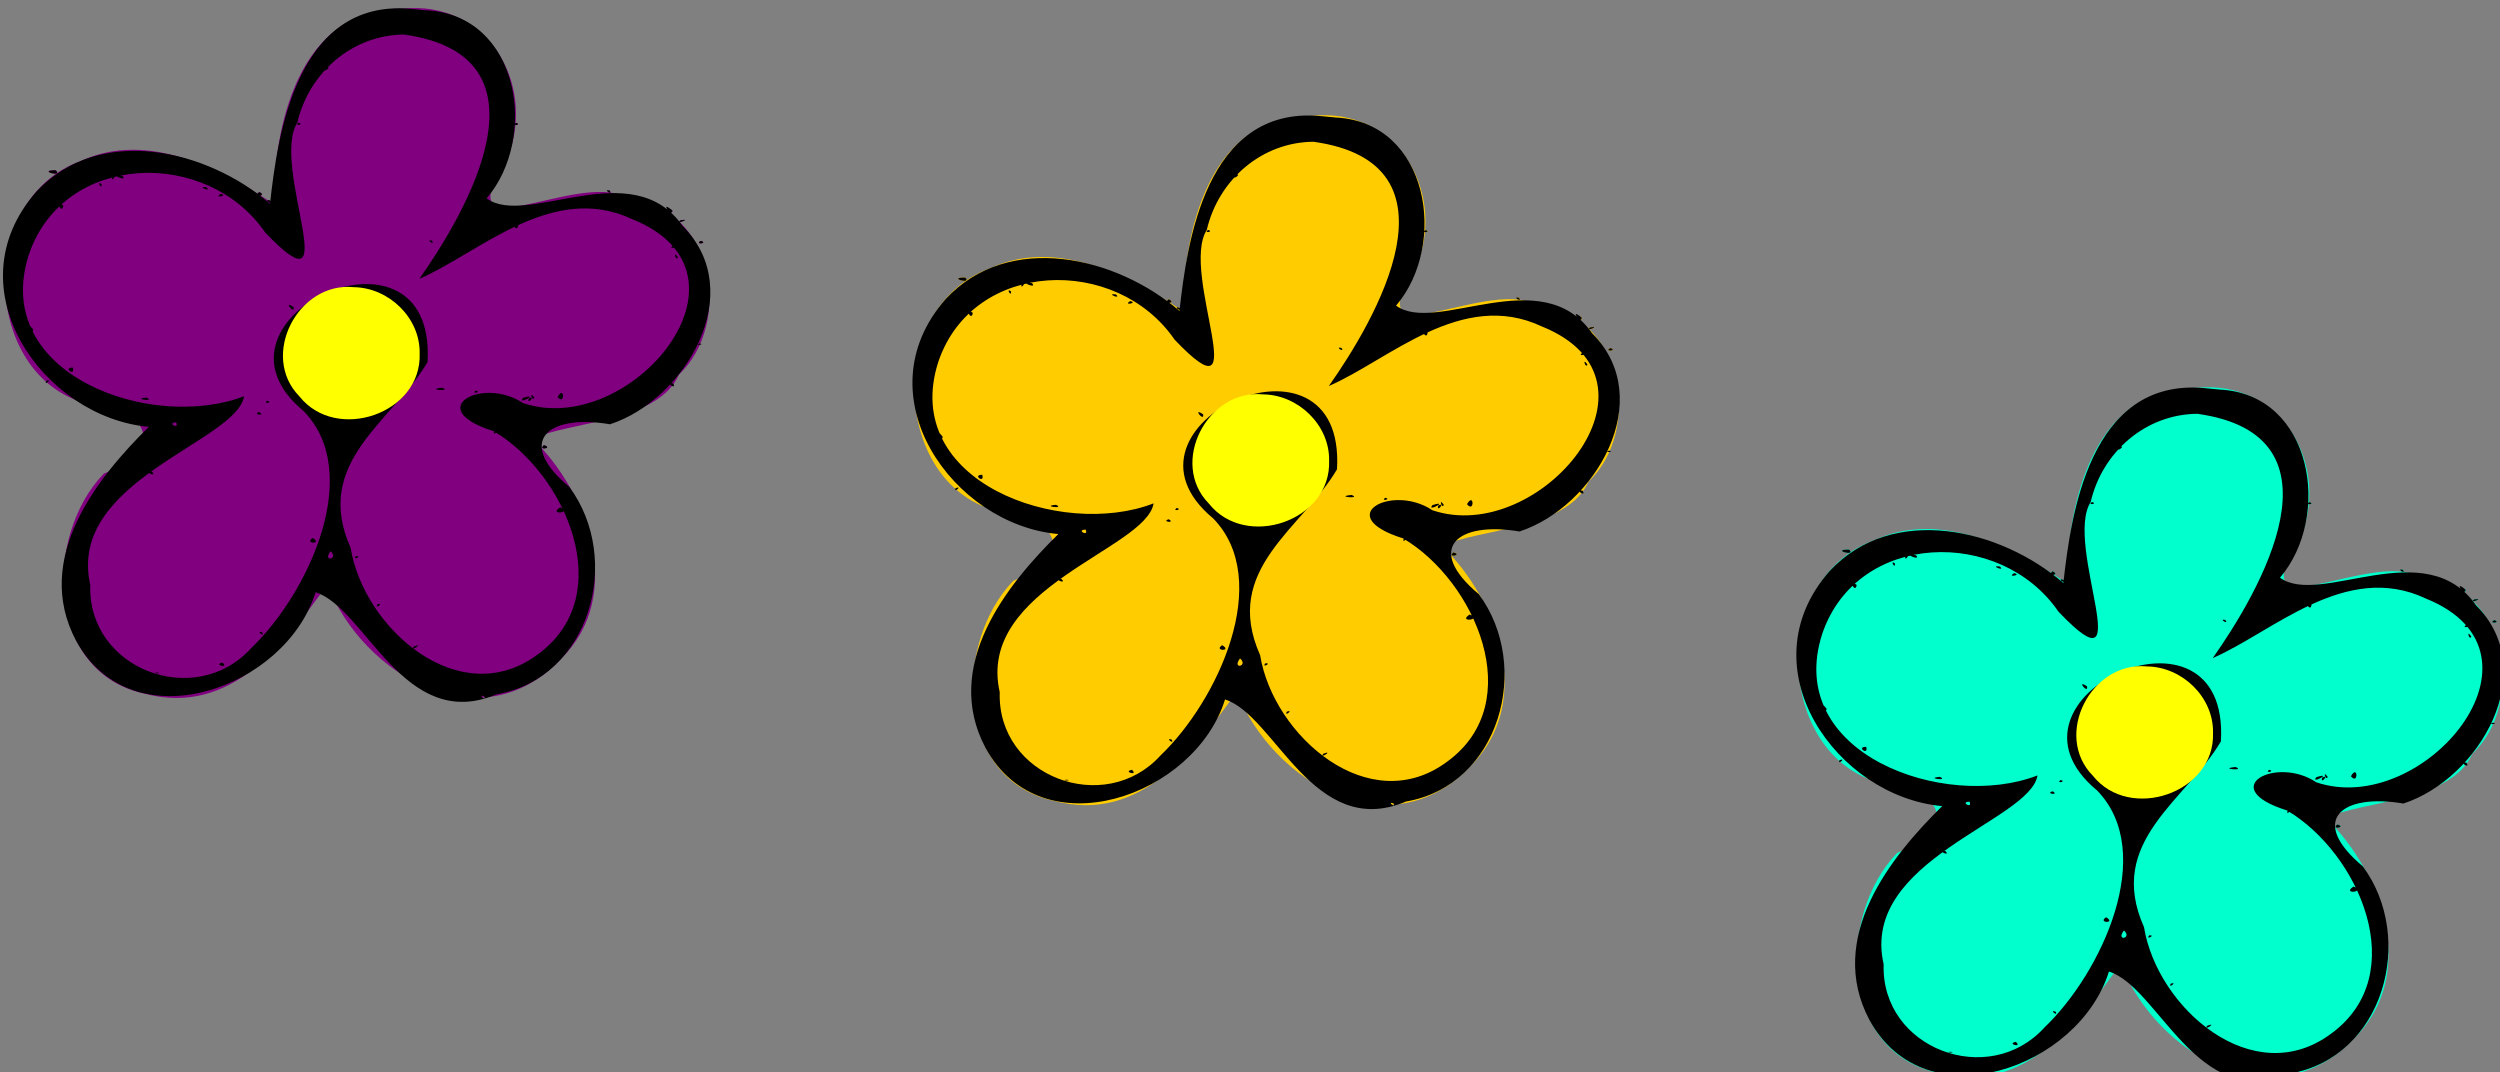
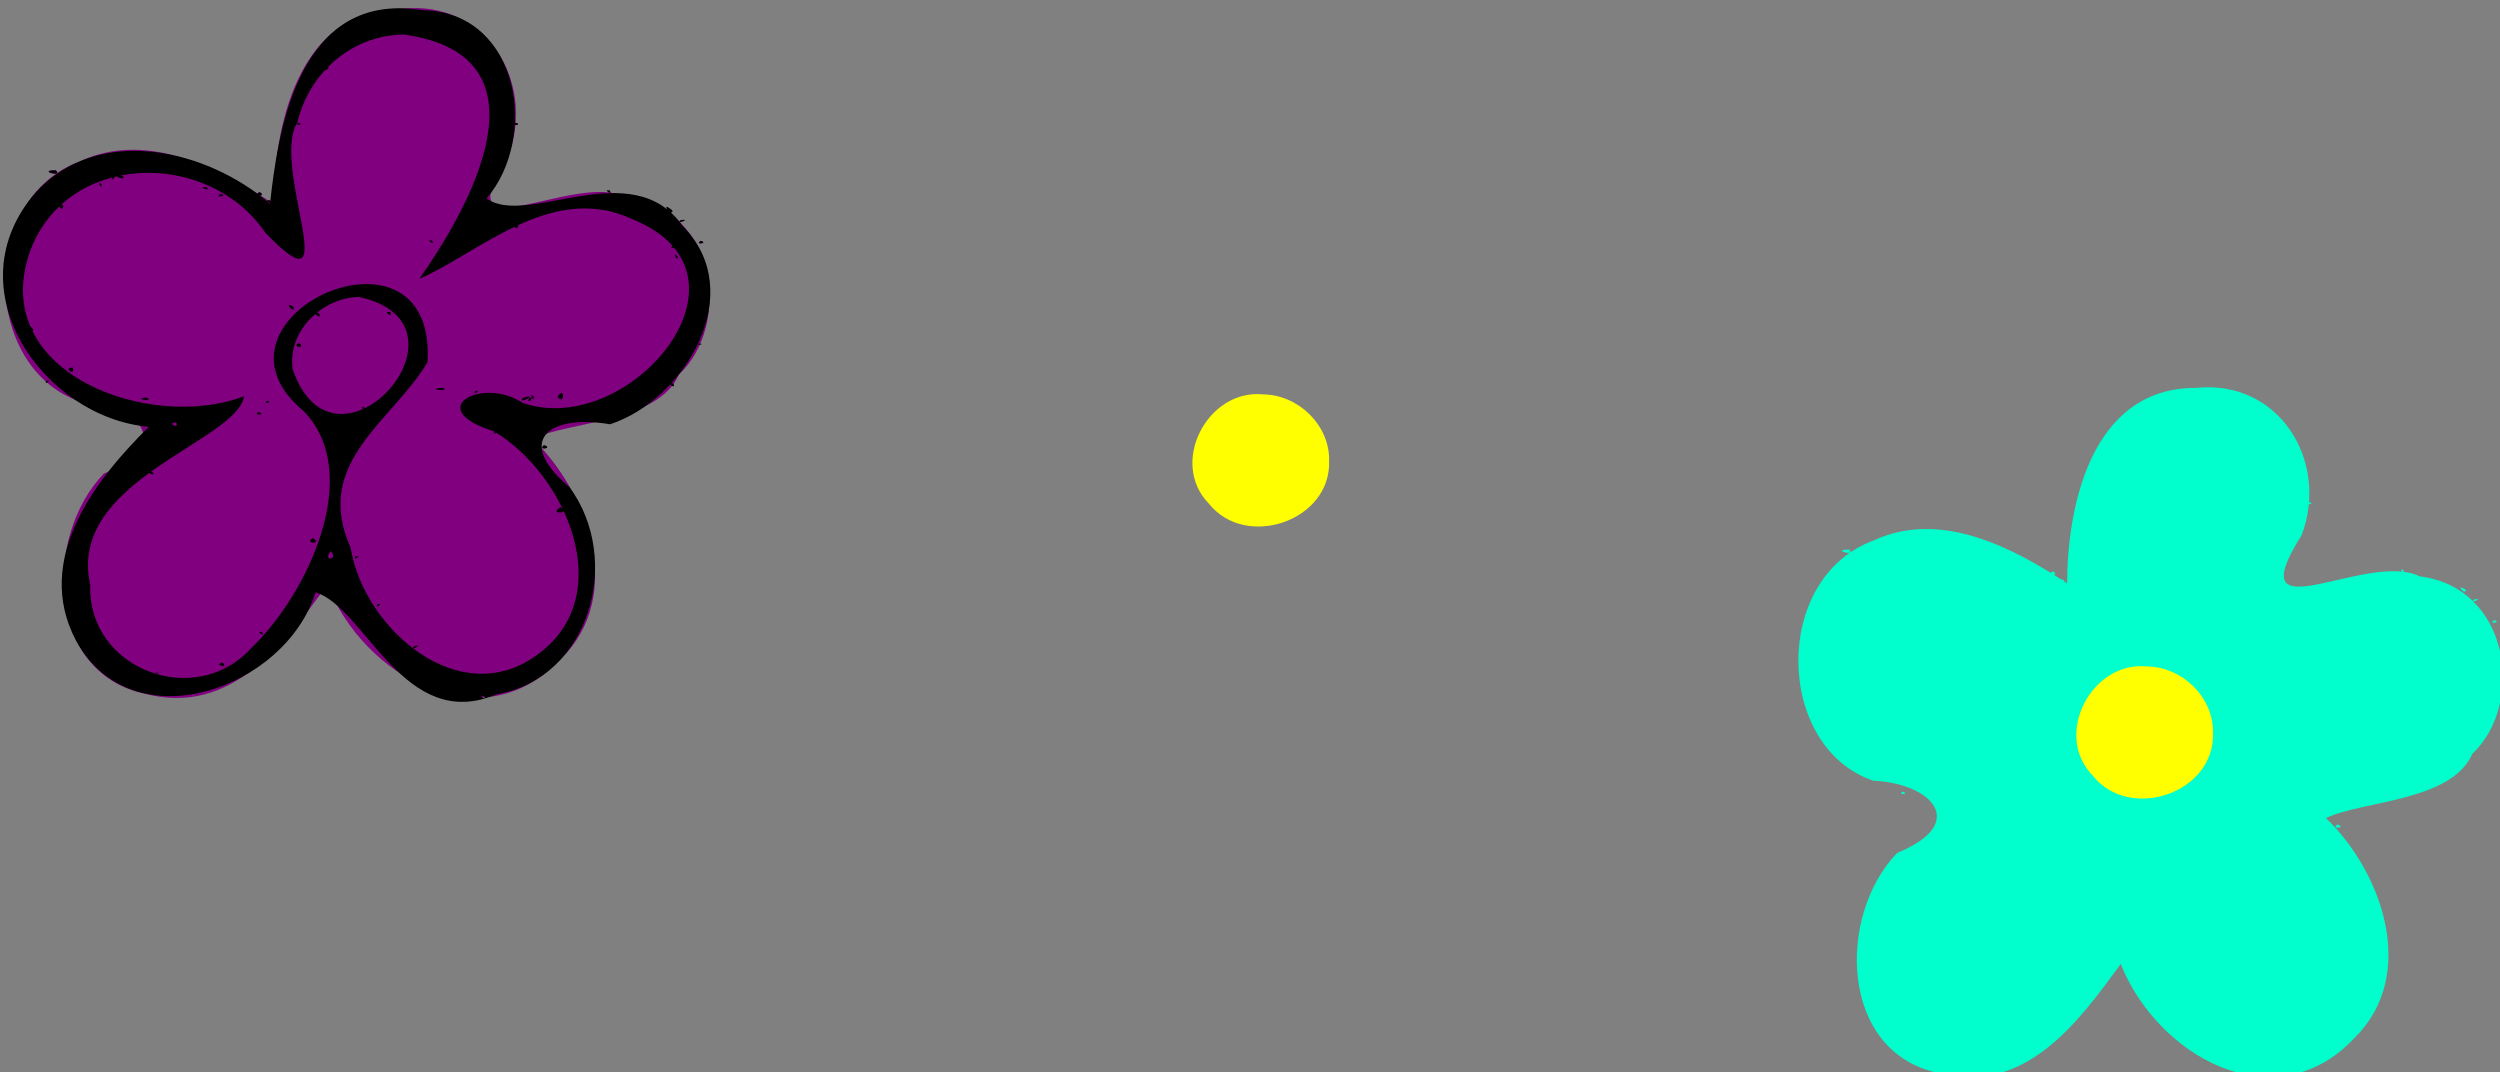
<svg xmlns="http://www.w3.org/2000/svg" xmlns:ns1="http://www.inkscape.org/namespaces/inkscape" xmlns:ns2="http://sodipodi.sourceforge.net/DTD/sodipodi-0.dtd" width="45.681mm" height="19.595mm" viewBox="0 0 45.681 19.595" version="1.1" id="svg2533" ns1:version="1.0.1 (3bc2e813f5, 2020-09-07)" ns2:docname="bluemel3.svg">
  <rect x="0" y="0" width="45.681" height="19.595" fill="#808080" stroke="none" />
  <defs id="defs2527" />
  <ns2:namedview id="base" pagecolor="#ffffff" bordercolor="#666666" borderopacity="1.0" ns1:pageopacity="0.0" ns1:pageshadow="2" ns1:zoom="0.35" ns1:cx="474.89689" ns1:cy="31.316043" ns1:document-units="mm" ns1:current-layer="layer1" ns1:document-rotation="0" showgrid="false" fit-margin-top="0" fit-margin-left="0" fit-margin-right="0" fit-margin-bottom="0" ns1:window-width="1858" ns1:window-height="1057" ns1:window-x="54" ns1:window-y="-8" ns1:window-maximized="1" />
  <g ns1:label="Ebene 1" ns1:groupmode="layer" id="layer1" transform="translate(19.816,-139.881)">
    <g id="g1713-1" transform="matrix(0.206,1.6735664e-4,-1.6735664e-4,0.206,-71.232,3.139)">
      <path id="path1705-0" style="fill:#800080;stroke-width:0.131" d="m 285.83,664.33 c -9.423,-0.008 -11.401,10.848 -11.4,17.344 -4.549,-2.997 -11.142,-6.598 -17.144,-3.795 -9.112,3.336 -8.718,18.402 -0.033,21.317 5.163,0.222 8.543,3.767 2.122,6.4 -5.311,5.492 -5.181,17.642 3.656,19.521 7.692,2.028 12.443,-4.545 16.178,-9.689 3.216,8.101 13.639,14.094 20.72,6.577 5.73,-5.634 2.442,-14.768 -2.524,-19.529 3.204,-1.545 11.136,-1.462 12.973,-5.703 4.735,-4.468 3.311,-14.784 -4.67,-15.739 -4.687,-2.34 -16.267,5.514 -10.476,-3.659 2.443,-6.516 -1.978,-13.827 -9.402,-13.045 z m 10.082,10.127 c -0.48,0.337 0.584,0.154 0,0 z m -27.326,3.696 0.159,0.09 z m -13.497,0.543 c -1.712,-0.003 0.691,0.667 0,0 z m 48.943,1.742 c 0.256,0.544 0.409,-0.09 0,0 z m -30.889,0.171 c -0.647,0.485 0.77,0.368 0,0 z m 0.778,0.728 c 0.165,0.529 0.426,-0.041 0,0 z m 35.398,0.667 c 0.207,0.7 0.983,0.238 0,0 z m 1.214,1.067 c -0.562,0.43 1.029,-0.148 0,0 z m 1.796,1.835 c -0.652,0.344 0.685,0.255 0,0 z m -52.497,15.261 c -0.425,0.351 0.747,0.201 0,0 z m 38.581,2.878 c -0.595,0.502 0.881,0.248 0,0 z" />
      <path id="path903-6-4" style="fill:#000000;stroke-width:0.131" d="m 286.545,664.344 c -10.156,-0.883 -11.799,11.346 -12.448,17.302 -5.568,-4.807 -15.131,-7.084 -20.735,-1.043 -7.528,8.585 0.671,20.026 10.004,20.84 -4.552,4.48 -10.326,11.676 -6.437,18.982 5.006,9.128 18.59,4.247 21.236,-4.32 4.424,1.373 7.859,12.523 16.061,9.039 8.326,-1.444 11.182,-12.01 6.447,-18.392 -4.878,-4.069 -1.897,-6.5 3.6,-5.569 6.701,-2.195 12.285,-11.754 6.424,-17.592 -4.49,-6.427 -13.822,0.178 -17.387,-2.433 4.617,-5.417 2.908,-16.274 -5.36,-16.682 z m -0.566,2.285 c 13.654,1.904 5.482,15.821 1.373,21.665 5.323,-2.314 11.777,-8.649 18.893,-5.298 12.078,4.845 -0.214,19.528 -9.704,16.306 -3.542,-2.378 -8.992,0.508 -2.587,2.503 6.374,3.756 11.118,14.518 3.952,19.775 -6.933,5.209 -15.469,-2.259 -16.633,-9.414 -3.417,-7.635 3.738,-11.24 6.807,-16.484 0.817,-13.873 -21.057,-3.956 -10.979,4.362 5.362,5.497 0.416,16.188 -4.651,21.029 -4.94,5.466 -14.515,1.893 -14.269,-5.6 -2.128,-9.282 12.982,-12.689 13.634,-16.757 -8.2,3.187 -22.564,-1.89 -19.095,-12.573 3.096,-9.088 15.793,-9.454 20.94,-1.96 7.39,7.754 0.428,-5.914 2.854,-9.732 1.024,-4.427 4.858,-7.788 9.464,-7.823 z m -6.958,2.972 c -0.352,0.597 0.763,-0.292 0,0 z m -2.394,4.855 c -0.479,0.337 0.583,0.153 0,0 z m 19.285,0 c -0.48,0.337 0.584,0.154 0,0 z m -27.326,3.696 0.159,0.09 z m -13.497,0.543 c -1.712,-0.003 0.691,0.667 0,0 z m 5.928,0.496 c -1.389,-0.212 0.543,0.583 0,0 z m -0.936,0.123 c -0.113,0.591 0.598,-0.497 0,0 z m -0.924,0.615 c -0.495,-0.402 0.029,0.586 0,0 z m 9.295,0.253 c -0.987,-0.128 0.569,0.514 0,0 z m 35.75,0.262 c -0.66,-0.132 0.378,0.5 0,0 z m -31.059,0.163 c -0.647,0.485 0.77,0.368 0,0 z m -3.407,0.167 c 0.732,0.179 -0.729,0.417 0,0 z m 4.358,0.588 c -0.651,-0.223 0.279,0.517 0,0 z m -0.354,0.046 c -0.411,0.397 0.61,0.081 0,0 z m -17.976,0.419 c -0.83,-0.589 -0.11,0.844 0,0 z m 37.441,0.136 c -0.972,-1.598 -0.571,0.782 0,0 z m 16.576,0.251 c -1.19,-1.008 -0.026,0.723 0,0 z m 0.751,0.856 c -0.562,0.43 1.029,-0.148 0,0 z m -14.418,0.426 c -0.908,-0.611 -0.061,0.931 0,0 z m -7.654,1.409 c -0.66,-0.132 0.377,0.5 0,0 z m 23.869,0 c -0.652,0.344 0.685,0.255 0,0 z m -2.51,0.439 c -0.479,0.337 0.583,0.153 0,0 z m 0.466,1.02 c -0.5,-0.714 -0.151,0.444 0,0 z m -28.301,3.543 c 11.199,2.4 -2.049,17.334 -5.857,6.453 -0.507,-3.411 2.579,-6.368 5.857,-6.453 z m -5.783,0.901 c -1.034,-0.678 0.15,0.768 0,0 z m 8.582,0.446 c -0.785,-0.191 0.241,0.633 0,0 z m -6.334,0.099 c -1.05,-0.356 0.378,0.782 0,0 z m -25.337,1.483 c -0.807,-1.095 -0.206,0.75 0,0 z m 23.56,1.158 c -0.768,0.385 0.721,0.547 0,0 z m 35.525,0.006 c 0.595,0.106 -0.528,0.232 0,0 z m -55.579,2.191 c -0.934,-0.009 0.236,0.84 0,0 z m -2.35,1.177 c -0.28,0.517 0.651,-0.222 0,0 z m 55.584,0.177 c -0.746,-0.061 0.424,0.636 0,0 z m -20.477,0.41 c -1.612,0.161 0.988,0.369 0,0 z m 2.994,0.245 c -0.479,0.337 0.583,0.153 0,0 z m 7.248,0.564 c 0.666,0.831 0.633,-1.11 0,0 z m -2.059,0.063 c -0.499,-0.715 -0.153,0.444 0,0 z m -0.998,0.017 c -0.613,0.705 1.586,-0.478 0,0 z m -33.403,0.007 c -1.397,0.117 0.866,0.395 0,0 z m 33.913,0.034 c -0.22,0.7 0.698,-0.334 0,0 z m -23.2,0.234 c 0.583,0.153 -0.479,0.337 0,0 z m 8.639,0.62 c -0.495,-0.402 0.029,0.586 0,0 z m -9.347,0.384 c -0.728,0.202 0.647,0.391 0,0 z m -13.195,0.044 c -0.885,-0.102 0.546,0.619 0,0 z m 4.195,0.788 c -0.479,0.337 0.583,0.153 0,0 z m 1.626,0.094 c 0.311,0.692 -0.913,0.013 0,0 z m 30.993,0.385 c -0.718,0.247 0.718,0.247 0,0 z m -2.763,0.394 c -0.28,0.517 0.651,-0.222 0,0 z m 3.632,0.445 c -0.976,0.138 0.624,0.456 0,0 z m 0.761,0.77 c -0.595,0.502 0.881,0.248 0,0 z m -34.777,2.377 c -0.727,0.061 0.555,0.499 0,0 z m 36.226,3.13 c -1.115,0.717 1.173,0.5 0,0 z m -21.95,2.74 c -0.812,0.529 0.949,0.565 0,0 z m 1.584,1.17 c 0.791,0.705 -0.769,1.022 0,0 z m 2.251,0.43 c -0.389,0.468 0.626,-0.032 0,0 z m 1.909,4.287 c -0.28,0.517 0.651,-0.222 0,0 z m -10.217,2.493 c -0.651,-0.223 0.279,0.517 0,0 z m 13.448,1.241 c 0.978,-0.38 -0.367,0.528 0,0 z m -16.965,1.442 c -0.893,0.159 0.606,0.573 0,0 z m -5.805,0.876 c -0.654,0.096 0.656,0.094 0,0 z m 29.001,2.082 c 0.279,0.517 -0.651,-0.223 0,0 z" />
-       <path id="path1708-0" style="fill:#ffff00;stroke:none;stroke-width:0.342;stroke-miterlimit:4;stroke-dasharray:none" d="m 287.381,694.908 c 0.213,5.347 -7.379,7.942 -10.658,3.829 -3.559,-3.608 -0.135,-10.194 4.805,-9.697 3.109,0.037 5.908,2.713 5.853,5.869 z" />
    </g>
    <g id="g1713-6-1-0-4" transform="matrix(0.206,1.6735664e-4,-1.6735664e-4,0.206,-54.614,5.098)">
-       <path id="path1705-9-1-9-5" style="fill:#ffcc00;stroke-width:0.131" d="m 285.83,664.33 c -9.423,-0.008 -11.401,10.848 -11.4,17.344 -4.549,-2.997 -11.142,-6.598 -17.144,-3.795 -9.112,3.336 -8.718,18.402 -0.033,21.317 5.163,0.222 8.543,3.767 2.122,6.4 -5.311,5.492 -5.181,17.642 3.656,19.521 7.692,2.028 12.443,-4.545 16.178,-9.689 3.216,8.101 13.639,14.094 20.72,6.577 5.73,-5.634 2.442,-14.768 -2.524,-19.529 3.204,-1.545 11.136,-1.462 12.973,-5.703 4.735,-4.468 3.311,-14.784 -4.67,-15.739 -4.687,-2.34 -16.267,5.514 -10.476,-3.659 2.443,-6.516 -1.978,-13.827 -9.402,-13.045 z m 10.082,10.127 c -0.48,0.337 0.584,0.154 0,0 z m -27.326,3.696 0.159,0.09 z m -13.497,0.543 c -1.712,-0.003 0.691,0.667 0,0 z m 48.943,1.742 c 0.256,0.544 0.409,-0.09 0,0 z m -30.889,0.171 c -0.647,0.485 0.77,0.368 0,0 z m 0.778,0.728 c 0.165,0.529 0.426,-0.041 0,0 z m 35.398,0.667 c 0.207,0.7 0.983,0.238 0,0 z m 1.214,1.067 c -0.562,0.43 1.029,-0.148 0,0 z m 1.796,1.835 c -0.652,0.344 0.685,0.255 0,0 z m -52.497,15.261 c -0.425,0.351 0.747,0.201 0,0 z m 38.581,2.878 c -0.595,0.502 0.881,0.248 0,0 z" />
-       <path id="path903-6-8-2-4-3" style="fill:#000000;stroke-width:0.131" d="m 286.545,664.344 c -10.156,-0.883 -11.799,11.346 -12.448,17.302 -5.568,-4.807 -15.131,-7.084 -20.735,-1.043 -7.528,8.585 0.671,20.026 10.004,20.84 -4.552,4.48 -10.326,11.676 -6.437,18.982 5.006,9.128 18.59,4.247 21.236,-4.32 4.424,1.373 7.859,12.523 16.061,9.039 8.326,-1.444 11.182,-12.01 6.447,-18.392 -4.878,-4.069 -1.897,-6.5 3.6,-5.569 6.701,-2.195 12.285,-11.754 6.424,-17.592 -4.49,-6.427 -13.822,0.178 -17.387,-2.433 4.617,-5.417 2.908,-16.274 -5.36,-16.682 z m -0.566,2.285 c 13.654,1.904 5.482,15.821 1.373,21.665 5.323,-2.314 11.777,-8.649 18.893,-5.298 12.078,4.845 -0.214,19.528 -9.704,16.306 -3.542,-2.378 -8.992,0.508 -2.587,2.503 6.374,3.756 11.118,14.518 3.952,19.775 -6.933,5.209 -15.469,-2.259 -16.633,-9.414 -3.417,-7.635 3.738,-11.24 6.807,-16.484 0.817,-13.873 -21.057,-3.956 -10.979,4.362 5.362,5.497 0.416,16.188 -4.651,21.029 -4.94,5.466 -14.515,1.893 -14.269,-5.6 -2.128,-9.282 12.982,-12.689 13.634,-16.757 -8.2,3.187 -22.564,-1.89 -19.095,-12.573 3.096,-9.088 15.793,-9.454 20.94,-1.96 7.39,7.754 0.428,-5.914 2.854,-9.732 1.024,-4.427 4.858,-7.788 9.464,-7.823 z m -6.958,2.972 c -0.352,0.597 0.763,-0.292 0,0 z m -2.394,4.855 c -0.479,0.337 0.583,0.153 0,0 z m 19.285,0 c -0.48,0.337 0.584,0.154 0,0 z m -27.326,3.696 0.159,0.09 z m -13.497,0.543 c -1.712,-0.003 0.691,0.667 0,0 z m 5.928,0.496 c -1.389,-0.212 0.543,0.583 0,0 z m -0.936,0.123 c -0.113,0.591 0.598,-0.497 0,0 z m -0.924,0.615 c -0.495,-0.402 0.029,0.586 0,0 z m 9.295,0.253 c -0.987,-0.128 0.569,0.514 0,0 z m 35.75,0.262 c -0.66,-0.132 0.378,0.5 0,0 z m -31.059,0.163 c -0.647,0.485 0.77,0.368 0,0 z m -3.407,0.167 c 0.732,0.179 -0.729,0.417 0,0 z m 4.358,0.588 c -0.651,-0.223 0.279,0.517 0,0 z m -0.354,0.046 c -0.411,0.397 0.61,0.081 0,0 z m -17.976,0.419 c -0.83,-0.589 -0.11,0.844 0,0 z m 37.441,0.136 c -0.972,-1.598 -0.571,0.782 0,0 z m 16.576,0.251 c -1.19,-1.008 -0.026,0.723 0,0 z m 0.751,0.856 c -0.562,0.43 1.029,-0.148 0,0 z m -14.418,0.426 c -0.908,-0.611 -0.061,0.931 0,0 z m -7.654,1.409 c -0.66,-0.132 0.377,0.5 0,0 z m 23.869,0 c -0.652,0.344 0.685,0.255 0,0 z m -2.51,0.439 c -0.479,0.337 0.583,0.153 0,0 z m 0.466,1.02 c -0.5,-0.714 -0.151,0.444 0,0 z m -28.301,3.543 c 11.199,2.4 -2.049,17.334 -5.857,6.453 -0.507,-3.411 2.579,-6.368 5.857,-6.453 z m -5.783,0.901 c -1.034,-0.678 0.15,0.768 0,0 z m 8.582,0.446 c -0.785,-0.191 0.241,0.633 0,0 z m -6.334,0.099 c -1.05,-0.356 0.378,0.782 0,0 z m -25.337,1.483 c -0.807,-1.095 -0.206,0.75 0,0 z m 23.56,1.158 c -0.768,0.385 0.721,0.547 0,0 z m 35.525,0.006 c 0.595,0.106 -0.528,0.232 0,0 z m -55.579,2.191 c -0.934,-0.009 0.236,0.84 0,0 z m -2.35,1.177 c -0.28,0.517 0.651,-0.222 0,0 z m 55.584,0.177 c -0.746,-0.061 0.424,0.636 0,0 z m -20.477,0.41 c -1.612,0.161 0.988,0.369 0,0 z m 2.994,0.245 c -0.479,0.337 0.583,0.153 0,0 z m 7.248,0.564 c 0.666,0.831 0.633,-1.11 0,0 z m -2.059,0.063 c -0.499,-0.715 -0.153,0.444 0,0 z m -0.998,0.017 c -0.613,0.705 1.586,-0.478 0,0 z m -33.403,0.007 c -1.397,0.117 0.866,0.395 0,0 z m 33.913,0.034 c -0.22,0.7 0.698,-0.334 0,0 z m -23.2,0.234 c 0.583,0.153 -0.479,0.337 0,0 z m 8.639,0.62 c -0.495,-0.402 0.029,0.586 0,0 z m -9.347,0.384 c -0.728,0.202 0.647,0.391 0,0 z m -13.195,0.044 c -0.885,-0.102 0.546,0.619 0,0 z m 4.195,0.788 c -0.479,0.337 0.583,0.153 0,0 z m 1.626,0.094 c 0.311,0.692 -0.913,0.013 0,0 z m 30.993,0.385 c -0.718,0.247 0.718,0.247 0,0 z m -2.763,0.394 c -0.28,0.517 0.651,-0.222 0,0 z m 3.632,0.445 c -0.976,0.138 0.624,0.456 0,0 z m 0.761,0.77 c -0.595,0.502 0.881,0.248 0,0 z m -34.777,2.377 c -0.727,0.061 0.555,0.499 0,0 z m 36.226,3.13 c -1.115,0.717 1.173,0.5 0,0 z m -21.95,2.74 c -0.812,0.529 0.949,0.565 0,0 z m 1.584,1.17 c 0.791,0.705 -0.769,1.022 0,0 z m 2.251,0.43 c -0.389,0.468 0.626,-0.032 0,0 z m 1.909,4.287 c -0.28,0.517 0.651,-0.222 0,0 z m -10.217,2.493 c -0.651,-0.223 0.279,0.517 0,0 z m 13.448,1.241 c 0.978,-0.38 -0.367,0.528 0,0 z m -16.965,1.442 c -0.893,0.159 0.606,0.573 0,0 z m -5.805,0.876 c -0.654,0.096 0.656,0.094 0,0 z m 29.001,2.082 c 0.279,0.517 -0.651,-0.223 0,0 z" />
      <path id="path1708-1-7-14-3" style="fill:#ffff00;stroke:none;stroke-width:0.342;stroke-miterlimit:4;stroke-dasharray:none" d="m 287.381,694.908 c 0.213,5.347 -7.379,7.942 -10.658,3.829 -3.559,-3.608 -0.135,-10.194 4.805,-9.697 3.109,0.037 5.908,2.713 5.853,5.869 z" />
    </g>
    <g id="g1713-6-2" transform="matrix(0.206,1.6735664e-4,-1.6735664e-4,0.206,-38.463,10.069)">
      <path id="path1705-9-16" style="fill:#00ffcc;stroke-width:0.131" d="m 285.83,664.33 c -9.423,-0.008 -11.401,10.848 -11.4,17.344 -4.549,-2.997 -11.142,-6.598 -17.144,-3.795 -9.112,3.336 -8.718,18.402 -0.033,21.317 5.163,0.222 8.543,3.767 2.122,6.4 -5.311,5.492 -5.181,17.642 3.656,19.521 7.692,2.028 12.443,-4.545 16.178,-9.689 3.216,8.101 13.639,14.094 20.72,6.577 5.73,-5.634 2.442,-14.768 -2.524,-19.529 3.204,-1.545 11.136,-1.462 12.973,-5.703 4.735,-4.468 3.311,-14.784 -4.67,-15.739 -4.687,-2.34 -16.267,5.514 -10.476,-3.659 2.443,-6.516 -1.978,-13.827 -9.402,-13.045 z m 10.082,10.127 c -0.48,0.337 0.584,0.154 0,0 z m -27.326,3.696 0.159,0.09 z m -13.497,0.543 c -1.712,-0.003 0.691,0.667 0,0 z m 48.943,1.742 c 0.256,0.544 0.409,-0.09 0,0 z m -30.889,0.171 c -0.647,0.485 0.77,0.368 0,0 z m 0.778,0.728 c 0.165,0.529 0.426,-0.041 0,0 z m 35.398,0.667 c 0.207,0.7 0.983,0.238 0,0 z m 1.214,1.067 c -0.562,0.43 1.029,-0.148 0,0 z m 1.796,1.835 c -0.652,0.344 0.685,0.255 0,0 z m -52.497,15.261 c -0.425,0.351 0.747,0.201 0,0 z m 38.581,2.878 c -0.595,0.502 0.881,0.248 0,0 z" />
-       <path id="path903-6-8-9" style="fill:#000000;stroke-width:0.131" d="m 286.545,664.344 c -10.156,-0.883 -11.799,11.346 -12.448,17.302 -5.568,-4.807 -15.131,-7.084 -20.735,-1.043 -7.528,8.585 0.671,20.026 10.004,20.84 -4.552,4.48 -10.326,11.676 -6.437,18.982 5.006,9.128 18.59,4.247 21.236,-4.32 4.424,1.373 7.859,12.523 16.061,9.039 8.326,-1.444 11.182,-12.01 6.447,-18.392 -4.878,-4.069 -1.897,-6.5 3.6,-5.569 6.701,-2.195 12.285,-11.754 6.424,-17.592 -4.49,-6.427 -13.822,0.178 -17.387,-2.433 4.617,-5.417 2.908,-16.274 -5.36,-16.682 z m -0.566,2.285 c 13.654,1.904 5.482,15.821 1.373,21.665 5.323,-2.314 11.777,-8.649 18.893,-5.298 12.078,4.845 -0.214,19.528 -9.704,16.306 -3.542,-2.378 -8.992,0.508 -2.587,2.503 6.374,3.756 11.118,14.518 3.952,19.775 -6.933,5.209 -15.469,-2.259 -16.633,-9.414 -3.417,-7.635 3.738,-11.24 6.807,-16.484 0.817,-13.873 -21.057,-3.956 -10.979,4.362 5.362,5.497 0.416,16.188 -4.651,21.029 -4.94,5.466 -14.515,1.893 -14.269,-5.6 -2.128,-9.282 12.982,-12.689 13.634,-16.757 -8.2,3.187 -22.564,-1.89 -19.095,-12.573 3.096,-9.088 15.793,-9.454 20.94,-1.96 7.39,7.754 0.428,-5.914 2.854,-9.732 1.024,-4.427 4.858,-7.788 9.464,-7.823 z m -6.958,2.972 c -0.352,0.597 0.763,-0.292 0,0 z m -2.394,4.855 c -0.479,0.337 0.583,0.153 0,0 z m 19.285,0 c -0.48,0.337 0.584,0.154 0,0 z m -27.326,3.696 0.159,0.09 z m -13.497,0.543 c -1.712,-0.003 0.691,0.667 0,0 z m 5.928,0.496 c -1.389,-0.212 0.543,0.583 0,0 z m -0.936,0.123 c -0.113,0.591 0.598,-0.497 0,0 z m -0.924,0.615 c -0.495,-0.402 0.029,0.586 0,0 z m 9.295,0.253 c -0.987,-0.128 0.569,0.514 0,0 z m 35.75,0.262 c -0.66,-0.132 0.378,0.5 0,0 z m -31.059,0.163 c -0.647,0.485 0.77,0.368 0,0 z m -3.407,0.167 c 0.732,0.179 -0.729,0.417 0,0 z m 4.358,0.588 c -0.651,-0.223 0.279,0.517 0,0 z m -0.354,0.046 c -0.411,0.397 0.61,0.081 0,0 z m -17.976,0.419 c -0.83,-0.589 -0.11,0.844 0,0 z m 37.441,0.136 c -0.972,-1.598 -0.571,0.782 0,0 z m 16.576,0.251 c -1.19,-1.008 -0.026,0.723 0,0 z m 0.751,0.856 c -0.562,0.43 1.029,-0.148 0,0 z m -14.418,0.426 c -0.908,-0.611 -0.061,0.931 0,0 z m -7.654,1.409 c -0.66,-0.132 0.377,0.5 0,0 z m 23.869,0 c -0.652,0.344 0.685,0.255 0,0 z m -2.51,0.439 c -0.479,0.337 0.583,0.153 0,0 z m 0.466,1.02 c -0.5,-0.714 -0.151,0.444 0,0 z m -28.301,3.543 c 11.199,2.4 -2.049,17.334 -5.857,6.453 -0.507,-3.411 2.579,-6.368 5.857,-6.453 z m -5.783,0.901 c -1.034,-0.678 0.15,0.768 0,0 z m 8.582,0.446 c -0.785,-0.191 0.241,0.633 0,0 z m -6.334,0.099 c -1.05,-0.356 0.378,0.782 0,0 z m -25.337,1.483 c -0.807,-1.095 -0.206,0.75 0,0 z m 23.56,1.158 c -0.768,0.385 0.721,0.547 0,0 z m 35.525,0.006 c 0.595,0.106 -0.528,0.232 0,0 z m -55.579,2.191 c -0.934,-0.009 0.236,0.84 0,0 z m -2.35,1.177 c -0.28,0.517 0.651,-0.222 0,0 z m 55.584,0.177 c -0.746,-0.061 0.424,0.636 0,0 z m -20.477,0.41 c -1.612,0.161 0.988,0.369 0,0 z m 2.994,0.245 c -0.479,0.337 0.583,0.153 0,0 z m 7.248,0.564 c 0.666,0.831 0.633,-1.11 0,0 z m -2.059,0.063 c -0.499,-0.715 -0.153,0.444 0,0 z m -0.998,0.017 c -0.613,0.705 1.586,-0.478 0,0 z m -33.403,0.007 c -1.397,0.117 0.866,0.395 0,0 z m 33.913,0.034 c -0.22,0.7 0.698,-0.334 0,0 z m -23.2,0.234 c 0.583,0.153 -0.479,0.337 0,0 z m 8.639,0.62 c -0.495,-0.402 0.029,0.586 0,0 z m -9.347,0.384 c -0.728,0.202 0.647,0.391 0,0 z m -13.195,0.044 c -0.885,-0.102 0.546,0.619 0,0 z m 4.195,0.788 c -0.479,0.337 0.583,0.153 0,0 z m 1.626,0.094 c 0.311,0.692 -0.913,0.013 0,0 z m 30.993,0.385 c -0.718,0.247 0.718,0.247 0,0 z m -2.763,0.394 c -0.28,0.517 0.651,-0.222 0,0 z m 3.632,0.445 c -0.976,0.138 0.624,0.456 0,0 z m 0.761,0.77 c -0.595,0.502 0.881,0.248 0,0 z m -34.777,2.377 c -0.727,0.061 0.555,0.499 0,0 z m 36.226,3.13 c -1.115,0.717 1.173,0.5 0,0 z m -21.95,2.74 c -0.812,0.529 0.949,0.565 0,0 z m 1.584,1.17 c 0.791,0.705 -0.769,1.022 0,0 z m 2.251,0.43 c -0.389,0.468 0.626,-0.032 0,0 z m 1.909,4.287 c -0.28,0.517 0.651,-0.222 0,0 z m -10.217,2.493 c -0.651,-0.223 0.279,0.517 0,0 z m 13.448,1.241 c 0.978,-0.38 -0.367,0.528 0,0 z m -16.965,1.442 c -0.893,0.159 0.606,0.573 0,0 z m -5.805,0.876 c -0.654,0.096 0.656,0.094 0,0 z m 29.001,2.082 c 0.279,0.517 -0.651,-0.223 0,0 z" />
      <path id="path1708-1-4" style="fill:#ffff00;stroke:none;stroke-width:0.342;stroke-miterlimit:4;stroke-dasharray:none" d="m 287.381,694.908 c 0.213,5.347 -7.379,7.942 -10.658,3.829 -3.559,-3.608 -0.135,-10.194 4.805,-9.697 3.109,0.037 5.908,2.713 5.853,5.869 z" />
    </g>
  </g>
</svg>